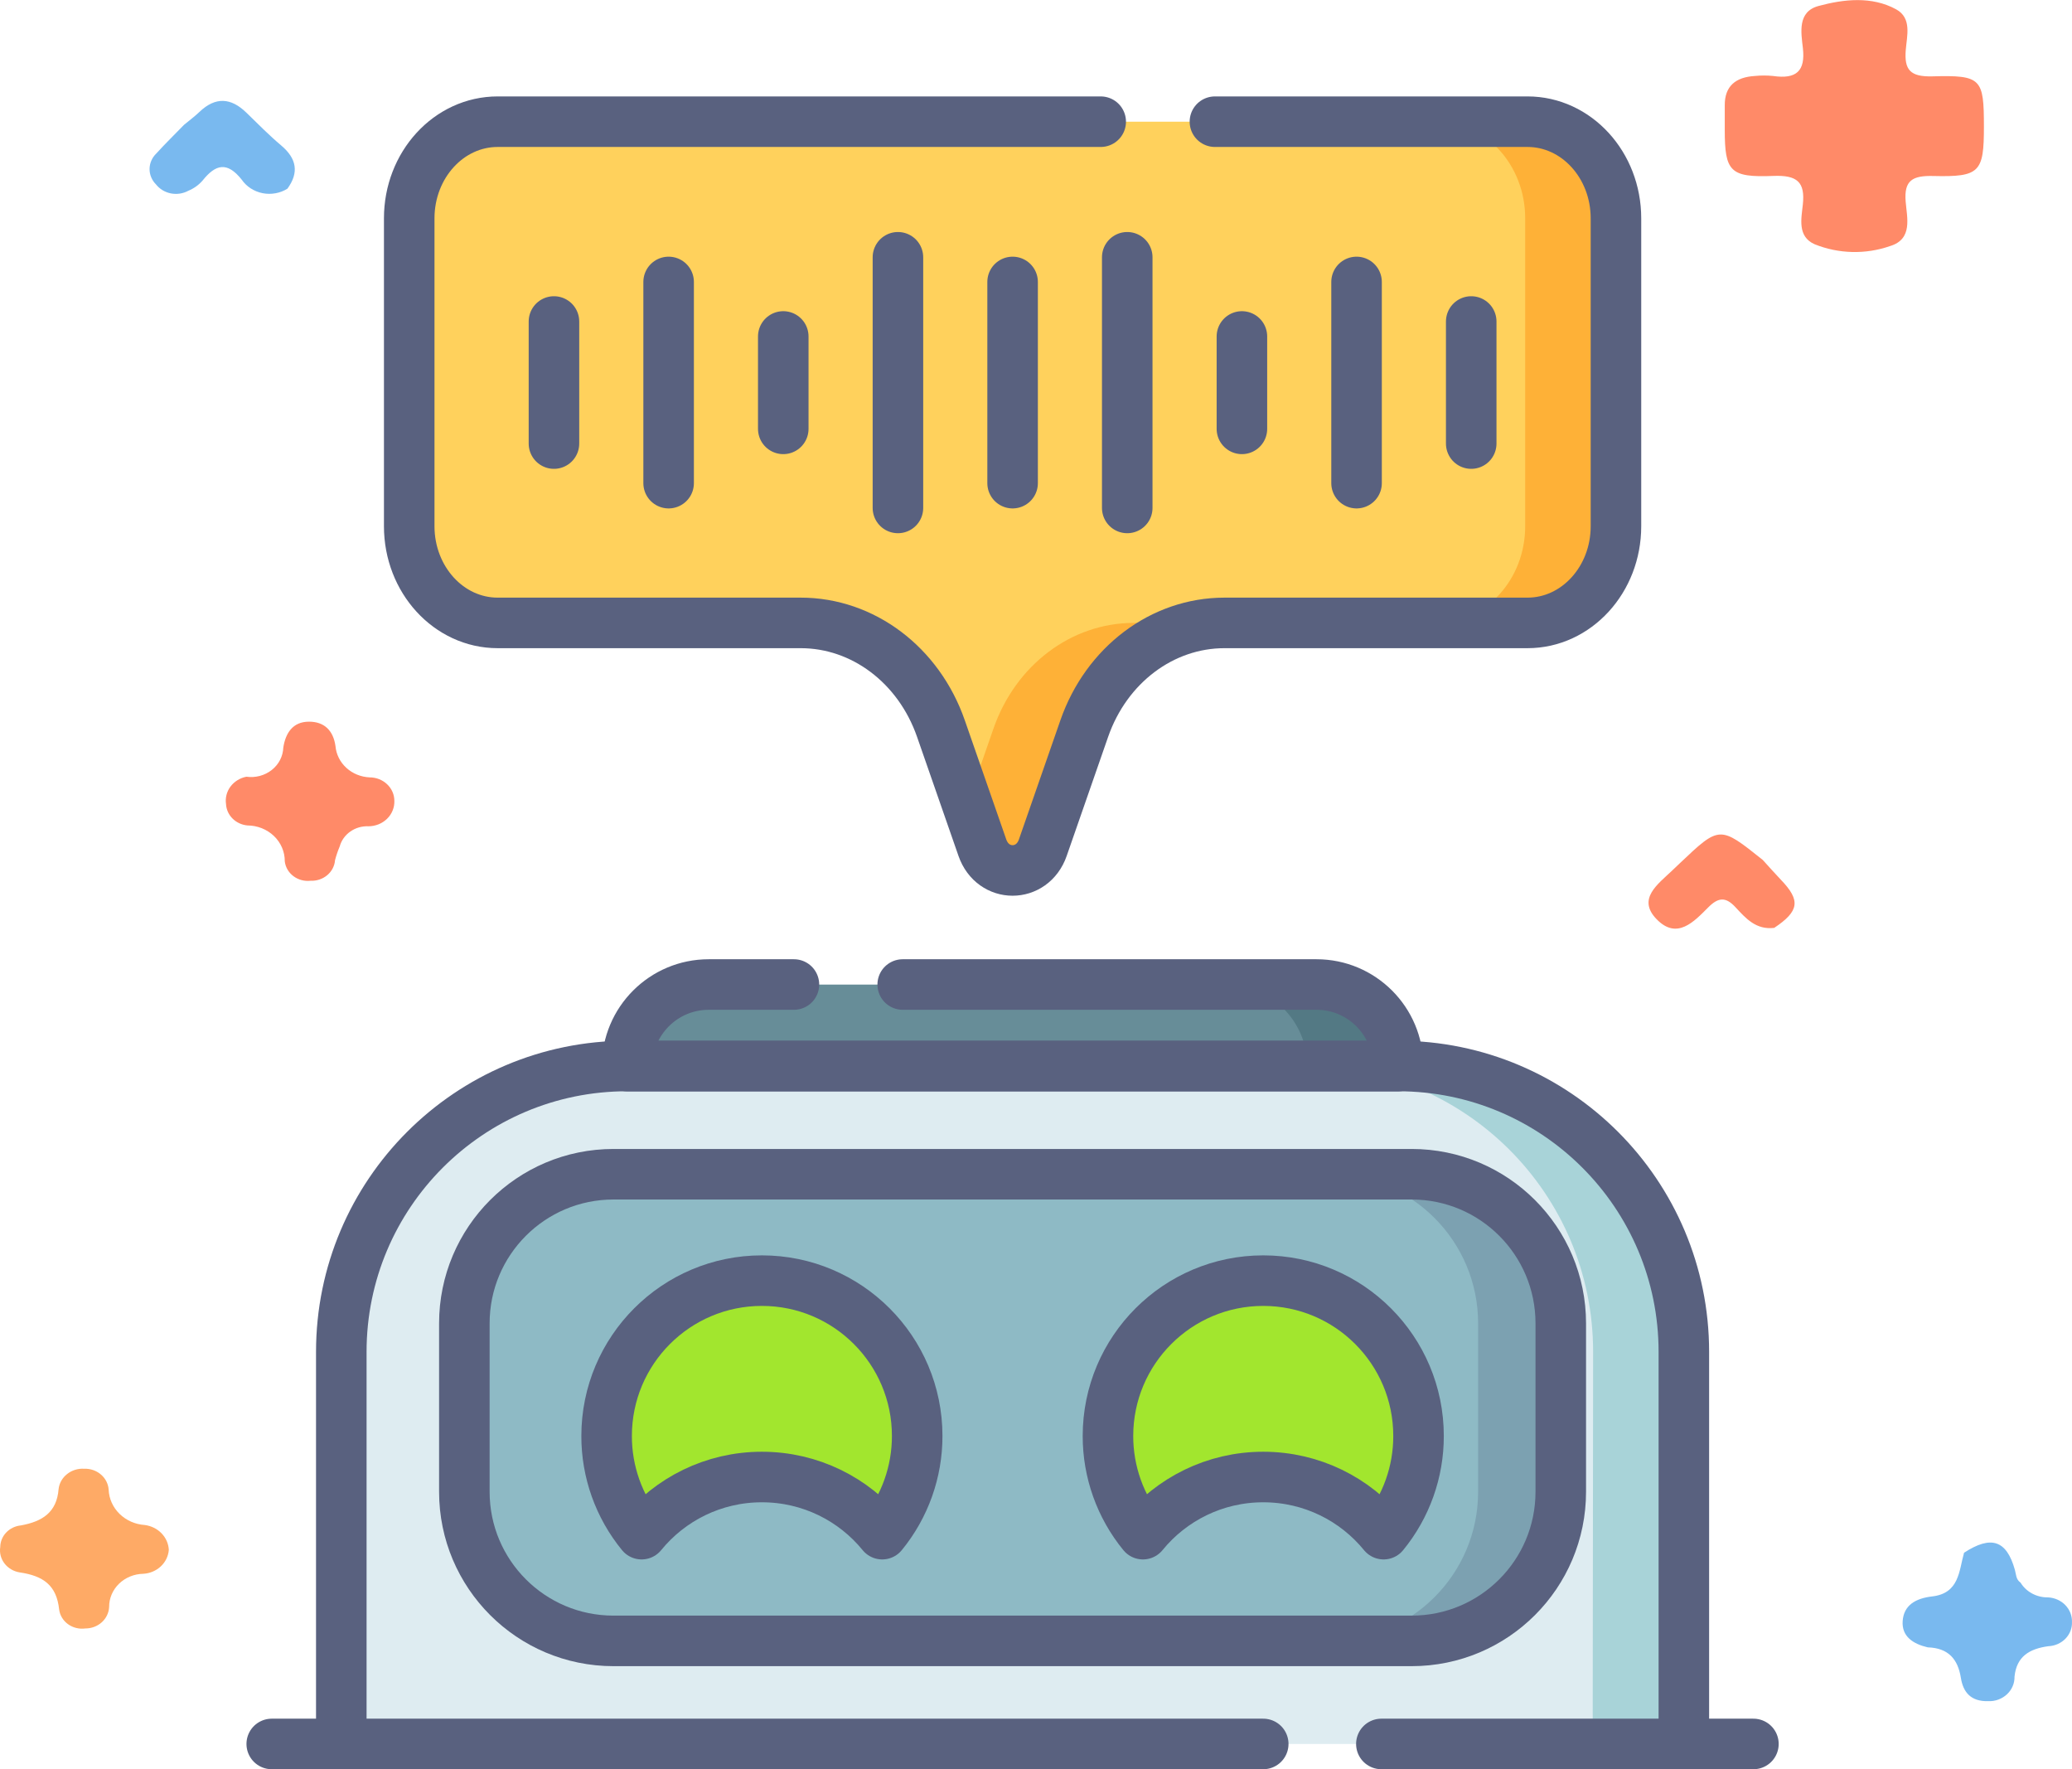
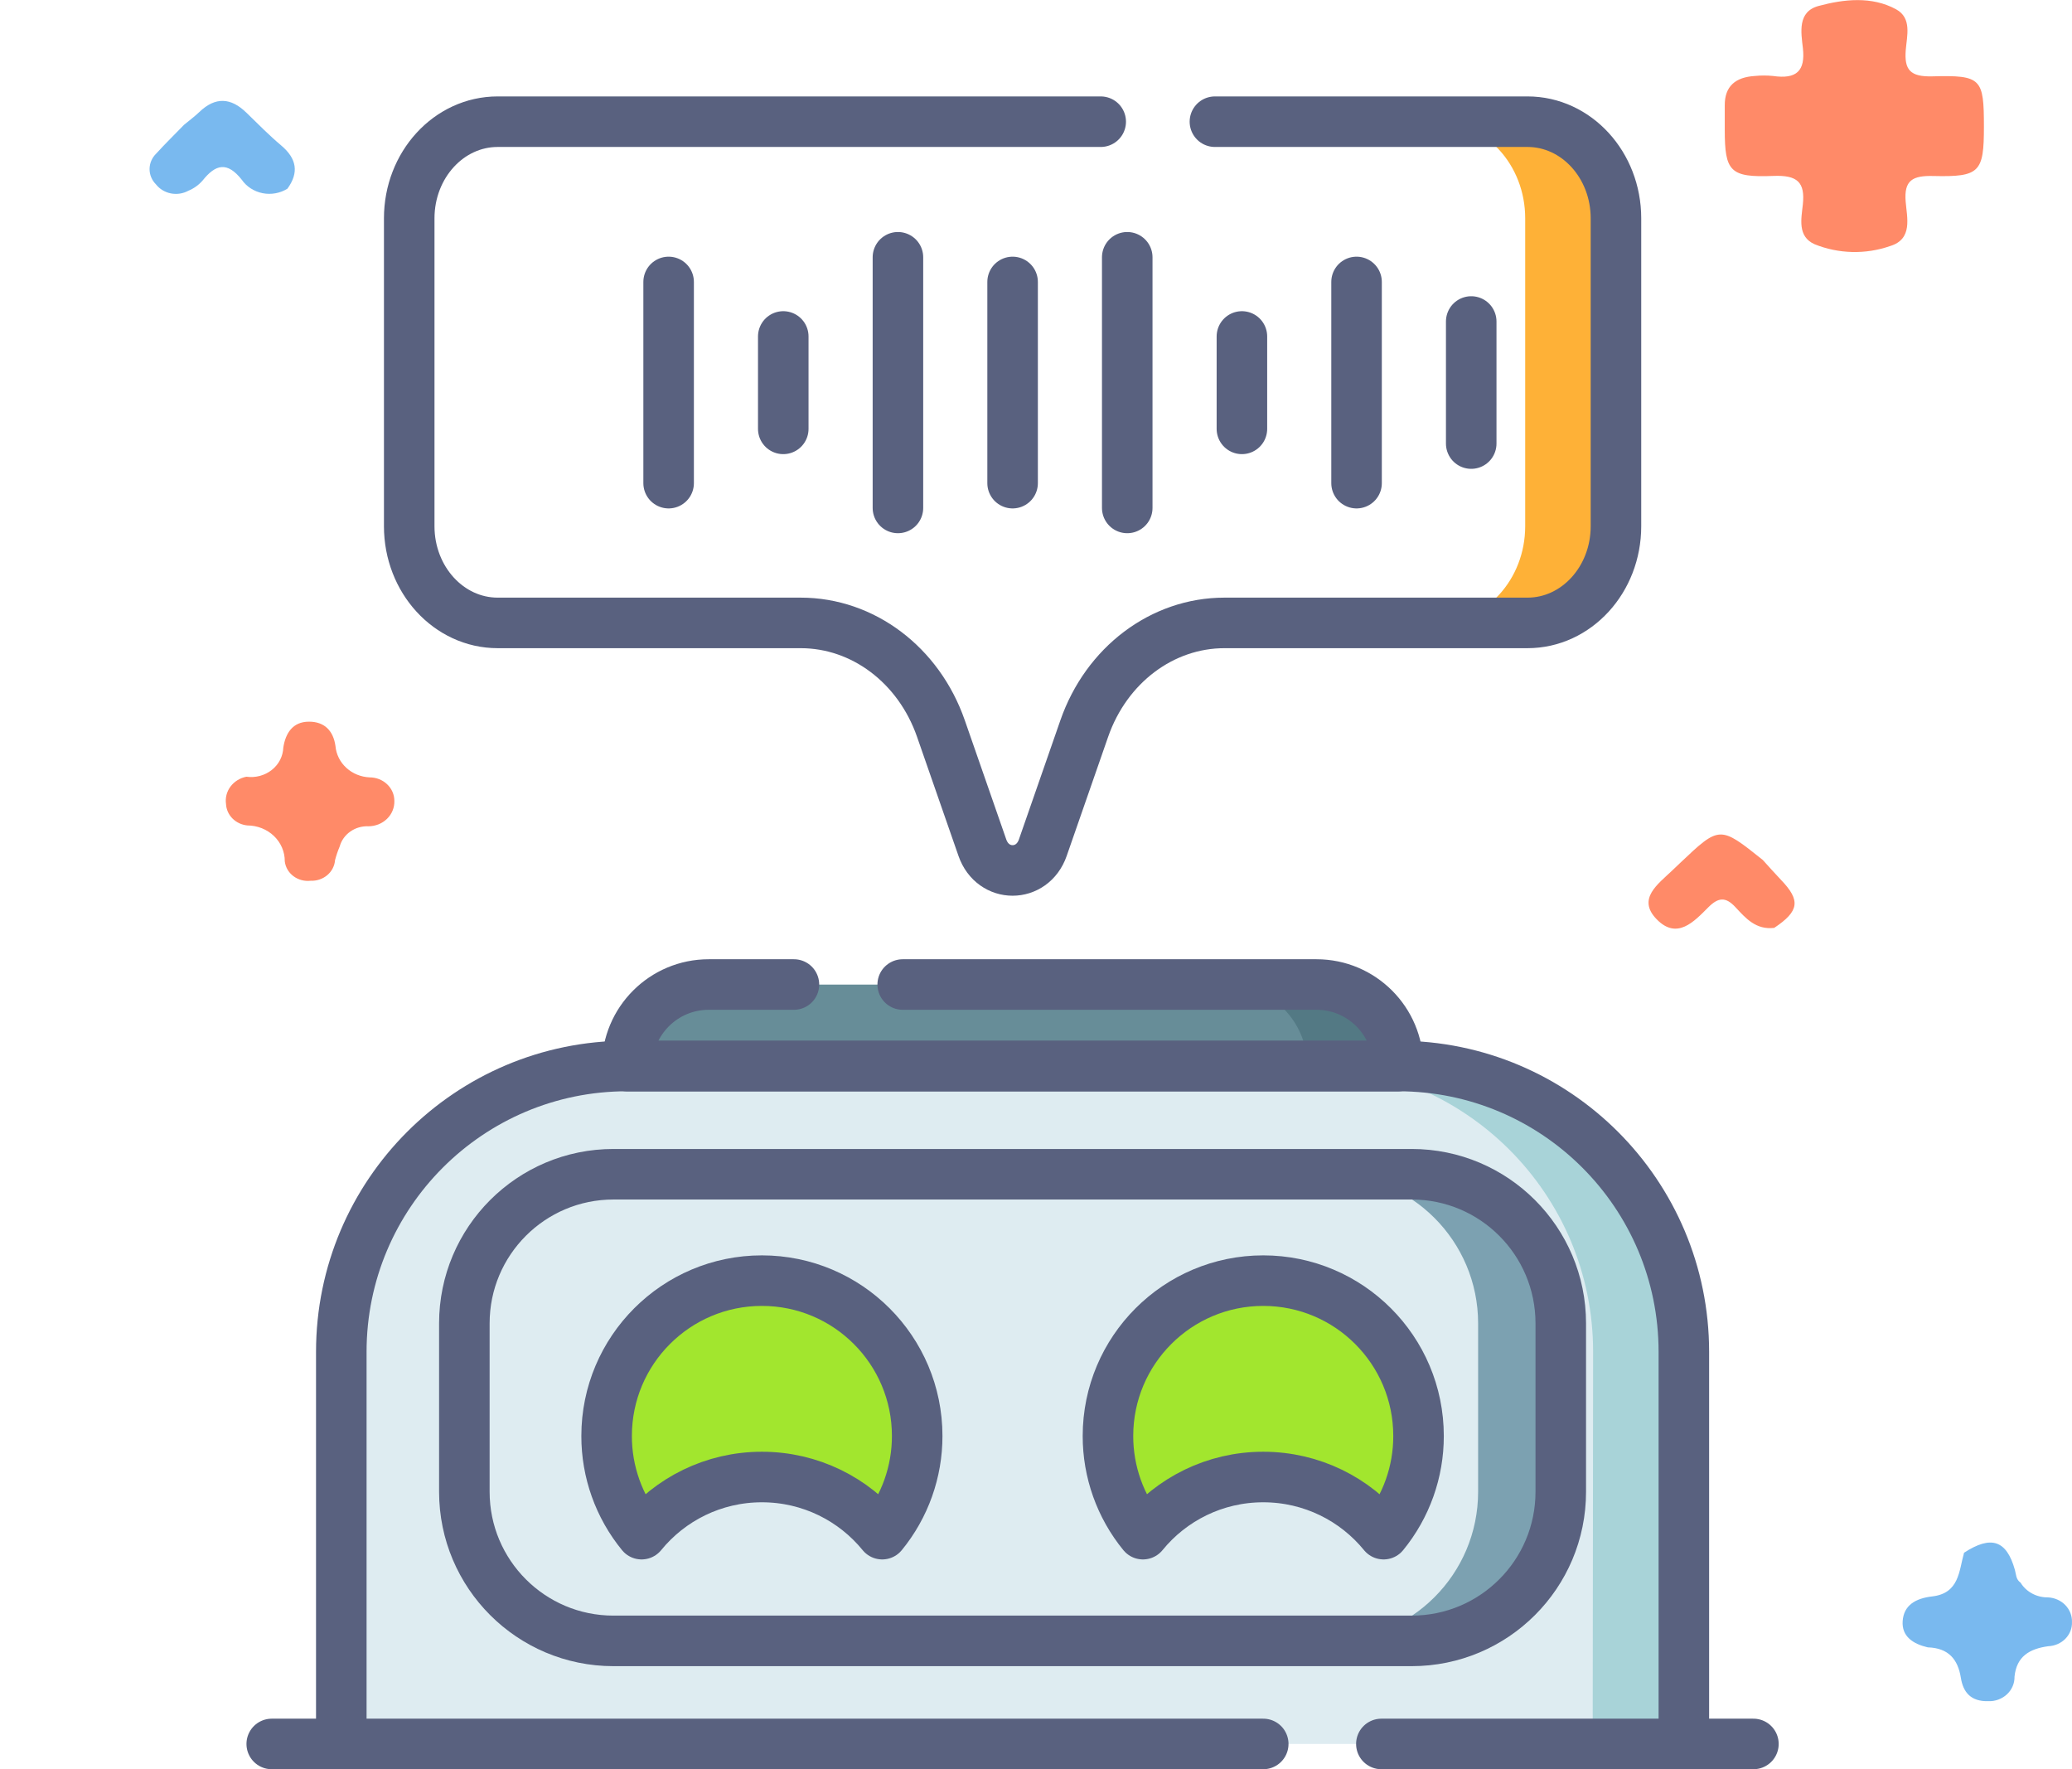
<svg xmlns="http://www.w3.org/2000/svg" width="82" height="70" viewBox="0 0 82 70" fill="none">
  <path d="M76.292 65.182C75.714 65.048 75.258 64.753 75.298 64.146C75.341 63.513 75.811 63.243 76.464 63.167C77.543 63.043 77.524 62.158 77.728 61.438C78.8 60.739 79.411 60.941 79.74 62.117C79.79 62.297 79.78 62.496 79.963 62.62C80.073 62.801 80.232 62.95 80.424 63.053C80.615 63.156 80.832 63.208 81.052 63.205C81.312 63.218 81.556 63.326 81.733 63.507C81.909 63.688 82.005 63.926 81.999 64.173C82.004 64.295 81.984 64.416 81.94 64.531C81.895 64.645 81.828 64.75 81.74 64.84C81.653 64.929 81.548 65.001 81.431 65.052C81.314 65.103 81.188 65.132 81.059 65.137C80.312 65.24 79.806 65.544 79.725 66.34C79.728 66.469 79.704 66.599 79.652 66.719C79.601 66.84 79.524 66.949 79.426 67.04C79.328 67.131 79.212 67.202 79.084 67.249C78.956 67.296 78.819 67.317 78.682 67.311C77.996 67.328 77.693 66.958 77.602 66.389C77.486 65.659 77.116 65.207 76.292 65.182Z" fill="#79B9EF" />
  <path d="M70.215 36.714C69.492 36.801 69.086 36.332 68.683 35.897C68.295 35.477 68.003 35.503 67.606 35.901C67.045 36.462 66.371 37.203 65.564 36.374C64.774 35.564 65.613 34.986 66.184 34.438C66.28 34.346 66.377 34.255 66.473 34.163C68.056 32.662 68.056 32.662 69.763 34.027C70.003 34.29 70.237 34.557 70.484 34.815C71.266 35.629 71.207 36.052 70.215 36.714Z" fill="#FF8A68" />
-   <path d="M6.681 61.325C6.662 61.572 6.55 61.804 6.364 61.978C6.179 62.151 5.933 62.256 5.673 62.271C5.31 62.277 4.965 62.418 4.711 62.664C4.458 62.91 4.317 63.24 4.319 63.584C4.308 63.814 4.204 64.031 4.028 64.19C3.852 64.349 3.618 64.436 3.375 64.434C3.254 64.451 3.131 64.444 3.014 64.414C2.896 64.385 2.786 64.334 2.689 64.263C2.593 64.193 2.512 64.105 2.452 64.004C2.392 63.904 2.354 63.793 2.34 63.679C2.238 62.729 1.718 62.354 0.779 62.216C0.538 62.178 0.322 62.051 0.178 61.863C0.034 61.675 -0.026 61.442 0.01 61.212C0.012 60.999 0.096 60.794 0.247 60.636C0.397 60.479 0.604 60.379 0.828 60.357C1.678 60.202 2.249 59.839 2.319 58.917C2.346 58.686 2.466 58.474 2.655 58.325C2.843 58.175 3.084 58.1 3.329 58.115C3.573 58.105 3.812 58.187 3.993 58.342C4.175 58.497 4.285 58.713 4.3 58.944C4.315 59.303 4.469 59.644 4.733 59.902C4.996 60.159 5.351 60.316 5.729 60.341C5.984 60.374 6.219 60.49 6.393 60.67C6.567 60.85 6.669 61.081 6.681 61.325Z" fill="#FEAA66" />
  <path d="M7.283 4.939C7.488 4.769 7.703 4.61 7.894 4.427C8.529 3.822 9.139 3.862 9.752 4.459C10.204 4.899 10.648 5.35 11.131 5.758C11.743 6.275 11.838 6.827 11.376 7.465C11.232 7.555 11.072 7.617 10.903 7.647C10.735 7.678 10.561 7.677 10.393 7.644C10.225 7.611 10.066 7.546 9.924 7.455C9.782 7.363 9.661 7.246 9.567 7.11C8.987 6.379 8.531 6.501 8.017 7.144C7.866 7.319 7.673 7.457 7.455 7.547C7.246 7.661 7 7.699 6.764 7.653C6.528 7.607 6.318 7.48 6.174 7.297C6.008 7.131 5.916 6.91 5.919 6.682C5.922 6.453 6.018 6.234 6.188 6.071C6.539 5.684 6.917 5.317 7.283 4.939Z" fill="#79B9EF" />
  <path d="M9.751 30.733C9.928 30.758 10.11 30.747 10.283 30.701C10.456 30.655 10.617 30.575 10.755 30.466C10.893 30.357 11.005 30.222 11.084 30.069C11.162 29.916 11.206 29.748 11.212 29.578C11.3 29.013 11.582 28.557 12.224 28.555C12.835 28.552 13.192 28.908 13.277 29.523C13.306 29.849 13.458 30.154 13.707 30.382C13.955 30.609 14.282 30.743 14.627 30.759C14.756 30.759 14.884 30.783 15.002 30.829C15.121 30.876 15.23 30.945 15.32 31.031C15.412 31.118 15.484 31.22 15.533 31.333C15.582 31.446 15.607 31.567 15.607 31.689C15.611 31.819 15.588 31.949 15.538 32.071C15.489 32.193 15.414 32.304 15.318 32.397C15.222 32.491 15.107 32.566 14.98 32.617C14.853 32.667 14.717 32.694 14.579 32.694C14.323 32.683 14.07 32.757 13.864 32.902C13.658 33.046 13.51 33.254 13.445 33.489C13.37 33.667 13.308 33.849 13.259 34.035C13.242 34.264 13.131 34.477 12.95 34.629C12.769 34.781 12.533 34.86 12.291 34.85C12.171 34.863 12.049 34.854 11.932 34.823C11.816 34.791 11.707 34.739 11.612 34.667C11.517 34.596 11.438 34.508 11.379 34.407C11.321 34.307 11.284 34.196 11.27 34.082C11.272 33.897 11.235 33.713 11.162 33.541C11.089 33.369 10.98 33.212 10.843 33.08C10.705 32.948 10.542 32.843 10.361 32.771C10.181 32.699 9.987 32.662 9.791 32.661C9.566 32.64 9.357 32.542 9.202 32.387C9.046 32.231 8.955 32.028 8.945 31.814C8.909 31.57 8.972 31.323 9.122 31.122C9.272 30.922 9.497 30.782 9.751 30.733Z" fill="#FF8A68" />
  <path d="M78.514 5.016C78.514 6.811 78.353 7.009 76.514 6.964C75.683 6.943 75.35 7.138 75.417 7.974C75.467 8.61 75.71 9.461 74.801 9.736C73.83 10.075 72.76 10.048 71.809 9.662C71.124 9.354 71.29 8.644 71.348 8.091C71.442 7.208 71.132 6.923 70.179 6.961C68.462 7.03 68.259 6.781 68.258 5.138C68.258 4.815 68.261 4.491 68.258 4.168C68.253 3.409 68.687 3.051 69.452 3.006C69.69 2.982 69.93 2.982 70.167 3.006C71.094 3.141 71.452 2.811 71.35 1.905C71.279 1.286 71.127 0.464 71.97 0.236C72.971 -0.034 74.073 -0.157 75.036 0.367C75.673 0.712 75.465 1.423 75.421 1.977C75.358 2.761 75.594 3.046 76.478 3.021C78.419 2.968 78.514 3.108 78.514 5.016Z" fill="#FF8A68" />
  <path d="M55.329 42.186L40.074 43.234L24.818 42.186C24.818 40.402 26.263 38.957 28.047 38.957H52.1C53.884 38.957 55.329 40.402 55.329 42.186Z" fill="#678D98" />
  <path d="M55.33 42.188L53.442 42.785L51.738 42.188C51.738 40.405 50.293 38.959 48.509 38.959H52.101C53.883 38.959 55.33 40.405 55.33 42.188Z" fill="#537984" />
  <path d="M66.639 69.004H13.507V53.49C13.507 47.243 18.571 42.179 24.817 42.179H55.329C61.576 42.179 66.639 47.243 66.639 53.49V69.004Z" fill="#DEECF1" />
  <path d="M66.64 53.489V69.004H63.031L63.048 53.489C63.048 47.243 57.984 42.179 51.738 42.179H55.33C61.576 42.179 66.64 47.243 66.64 53.489Z" fill="#A8D3D8" />
-   <path d="M55.868 64.926H24.277C21.019 64.926 18.377 62.285 18.377 59.026V52.362C18.377 49.104 21.019 46.462 24.277 46.462H55.868C59.127 46.462 61.768 49.104 61.768 52.362V59.026C61.768 62.285 59.127 64.926 55.868 64.926Z" fill="#8EBAC5" />
  <path d="M61.768 52.362V59.027C61.768 62.284 59.127 64.926 55.87 64.926H52.598C55.855 64.926 58.497 62.284 58.497 59.027V52.362C58.497 49.104 55.855 46.462 52.598 46.462H55.87C59.127 46.462 61.768 49.104 61.768 52.362Z" fill="#7CA1B1" />
  <path d="M56.139 56.818C56.142 58.234 55.653 59.607 54.756 60.703C53.629 59.322 51.914 58.442 49.993 58.442C48.073 58.442 46.358 59.322 45.232 60.703C44.335 59.607 43.846 58.234 43.848 56.818C43.848 53.425 46.599 50.672 49.993 50.672C53.388 50.672 56.139 53.425 56.139 56.818Z" fill="#A2E62E" />
  <path d="M36.298 56.818C36.3 58.234 35.811 59.607 34.914 60.703C33.788 59.322 32.073 58.442 30.152 58.442C28.232 58.442 26.517 59.322 25.391 60.703C24.494 59.607 24.004 58.234 24.007 56.818C24.007 53.425 26.758 50.672 30.152 50.672C33.547 50.672 36.298 53.425 36.298 56.818Z" fill="#A2E62E" />
-   <path d="M63.952 8.639V20.822C63.952 22.934 62.384 24.647 60.45 24.647H48.459C45.994 24.647 43.785 26.31 42.909 28.827L41.268 33.541C40.85 34.742 39.296 34.742 38.878 33.541L37.237 28.827C36.361 26.31 34.152 24.647 31.687 24.647H19.696C17.762 24.647 16.194 22.934 16.194 20.822V8.639C16.194 6.527 17.762 4.815 19.696 4.815H60.45C62.384 4.815 63.952 6.527 63.952 8.639Z" fill="#FFD15C" />
-   <path d="M44.867 24.647H48.46C45.994 24.647 43.786 26.31 42.91 28.826L41.268 33.541C40.851 34.742 39.296 34.742 38.879 33.541L38.278 31.814L39.318 28.826C40.194 26.31 42.402 24.647 44.867 24.647Z" fill="#FEB137" />
  <path d="M63.952 8.637V20.819C63.952 22.932 62.384 24.645 60.451 24.645H56.859C58.792 24.645 60.36 22.932 60.36 20.819V8.637C60.36 6.525 58.792 4.812 56.859 4.812H60.451C62.384 4.812 63.952 6.525 63.952 8.637Z" fill="#FEB137" />
  <path d="M49.993 69.004H13.507V53.49C13.507 47.243 18.571 42.179 24.817 42.179H55.329C61.576 42.179 66.639 47.243 66.639 53.49V69.004H54.668" stroke="#59617F" stroke-width="2" stroke-miterlimit="10" stroke-linecap="round" stroke-linejoin="round" />
  <path d="M55.868 64.926H24.277C21.019 64.926 18.377 62.285 18.377 59.026V52.362C18.377 49.104 21.019 46.462 24.277 46.462H55.868C59.127 46.462 61.768 49.104 61.768 52.362V59.026C61.768 62.285 59.127 64.926 55.868 64.926Z" stroke="#59617F" stroke-width="2" stroke-miterlimit="10" stroke-linecap="round" stroke-linejoin="round" />
  <path d="M56.139 56.818C56.142 58.234 55.653 59.607 54.756 60.703C53.629 59.322 51.914 58.442 49.993 58.442C48.073 58.442 46.358 59.322 45.232 60.703C44.335 59.607 43.846 58.234 43.848 56.818C43.848 53.425 46.599 50.672 49.993 50.672C53.388 50.672 56.139 53.425 56.139 56.818Z" stroke="#59617F" stroke-width="2" stroke-miterlimit="10" stroke-linecap="round" stroke-linejoin="round" />
  <path d="M36.298 56.818C36.3 58.234 35.811 59.607 34.914 60.703C33.788 59.322 32.073 58.442 30.152 58.442C28.232 58.442 26.517 59.322 25.391 60.703C24.494 59.607 24.004 58.234 24.007 56.818C24.007 53.425 26.758 50.672 30.152 50.672C33.547 50.672 36.298 53.425 36.298 56.818Z" stroke="#59617F" stroke-width="2" stroke-miterlimit="10" stroke-linecap="round" stroke-linejoin="round" />
  <path d="M48.081 4.815H60.451C62.385 4.815 63.952 6.527 63.952 8.639V20.822C63.952 22.934 62.385 24.647 60.451 24.647H48.459C45.994 24.647 43.786 26.31 42.91 28.827L41.269 33.541C40.851 34.742 39.296 34.742 38.878 33.541L37.237 28.827C36.361 26.31 34.153 24.647 31.688 24.647H19.696C17.762 24.647 16.195 22.934 16.195 20.822V8.639C16.195 6.527 17.762 4.815 19.696 4.815H43.561" stroke="#59617F" stroke-width="2" stroke-miterlimit="10" stroke-linecap="round" stroke-linejoin="round" />
-   <path d="M21.923 12.721V17.551" stroke="#59617F" stroke-width="2" stroke-miterlimit="10" stroke-linecap="round" stroke-linejoin="round" />
  <path d="M26.461 11.156V19.117" stroke="#59617F" stroke-width="2" stroke-miterlimit="10" stroke-linecap="round" stroke-linejoin="round" />
  <path d="M30.998 13.313V16.969" stroke="#59617F" stroke-width="2" stroke-miterlimit="10" stroke-linecap="round" stroke-linejoin="round" />
  <path d="M35.536 10.18V20.098" stroke="#59617F" stroke-width="2" stroke-miterlimit="10" stroke-linecap="round" stroke-linejoin="round" />
  <path d="M40.074 11.156V19.117" stroke="#59617F" stroke-width="2" stroke-miterlimit="10" stroke-linecap="round" stroke-linejoin="round" />
  <path d="M44.611 10.18V20.098" stroke="#59617F" stroke-width="2" stroke-miterlimit="10" stroke-linecap="round" stroke-linejoin="round" />
  <path d="M49.149 13.313V16.969" stroke="#59617F" stroke-width="2" stroke-miterlimit="10" stroke-linecap="round" stroke-linejoin="round" />
  <path d="M53.686 11.156V19.117" stroke="#59617F" stroke-width="2" stroke-miterlimit="10" stroke-linecap="round" stroke-linejoin="round" />
  <path d="M58.224 12.721V17.551" stroke="#59617F" stroke-width="2" stroke-miterlimit="10" stroke-linecap="round" stroke-linejoin="round" />
  <path d="M35.725 38.955H52.101C53.884 38.955 55.33 40.4 55.33 42.184H24.818C24.818 40.4 26.264 38.955 28.047 38.955H31.42" stroke="#59617F" stroke-width="2" stroke-miterlimit="10" stroke-linecap="round" stroke-linejoin="round" />
  <path d="M13.506 69.004H10.754" stroke="#59617F" stroke-width="2" stroke-miterlimit="10" stroke-linecap="round" stroke-linejoin="round" />
  <path d="M69.392 69.004H66.641" stroke="#59617F" stroke-width="2" stroke-miterlimit="10" stroke-linecap="round" stroke-linejoin="round" />
</svg>